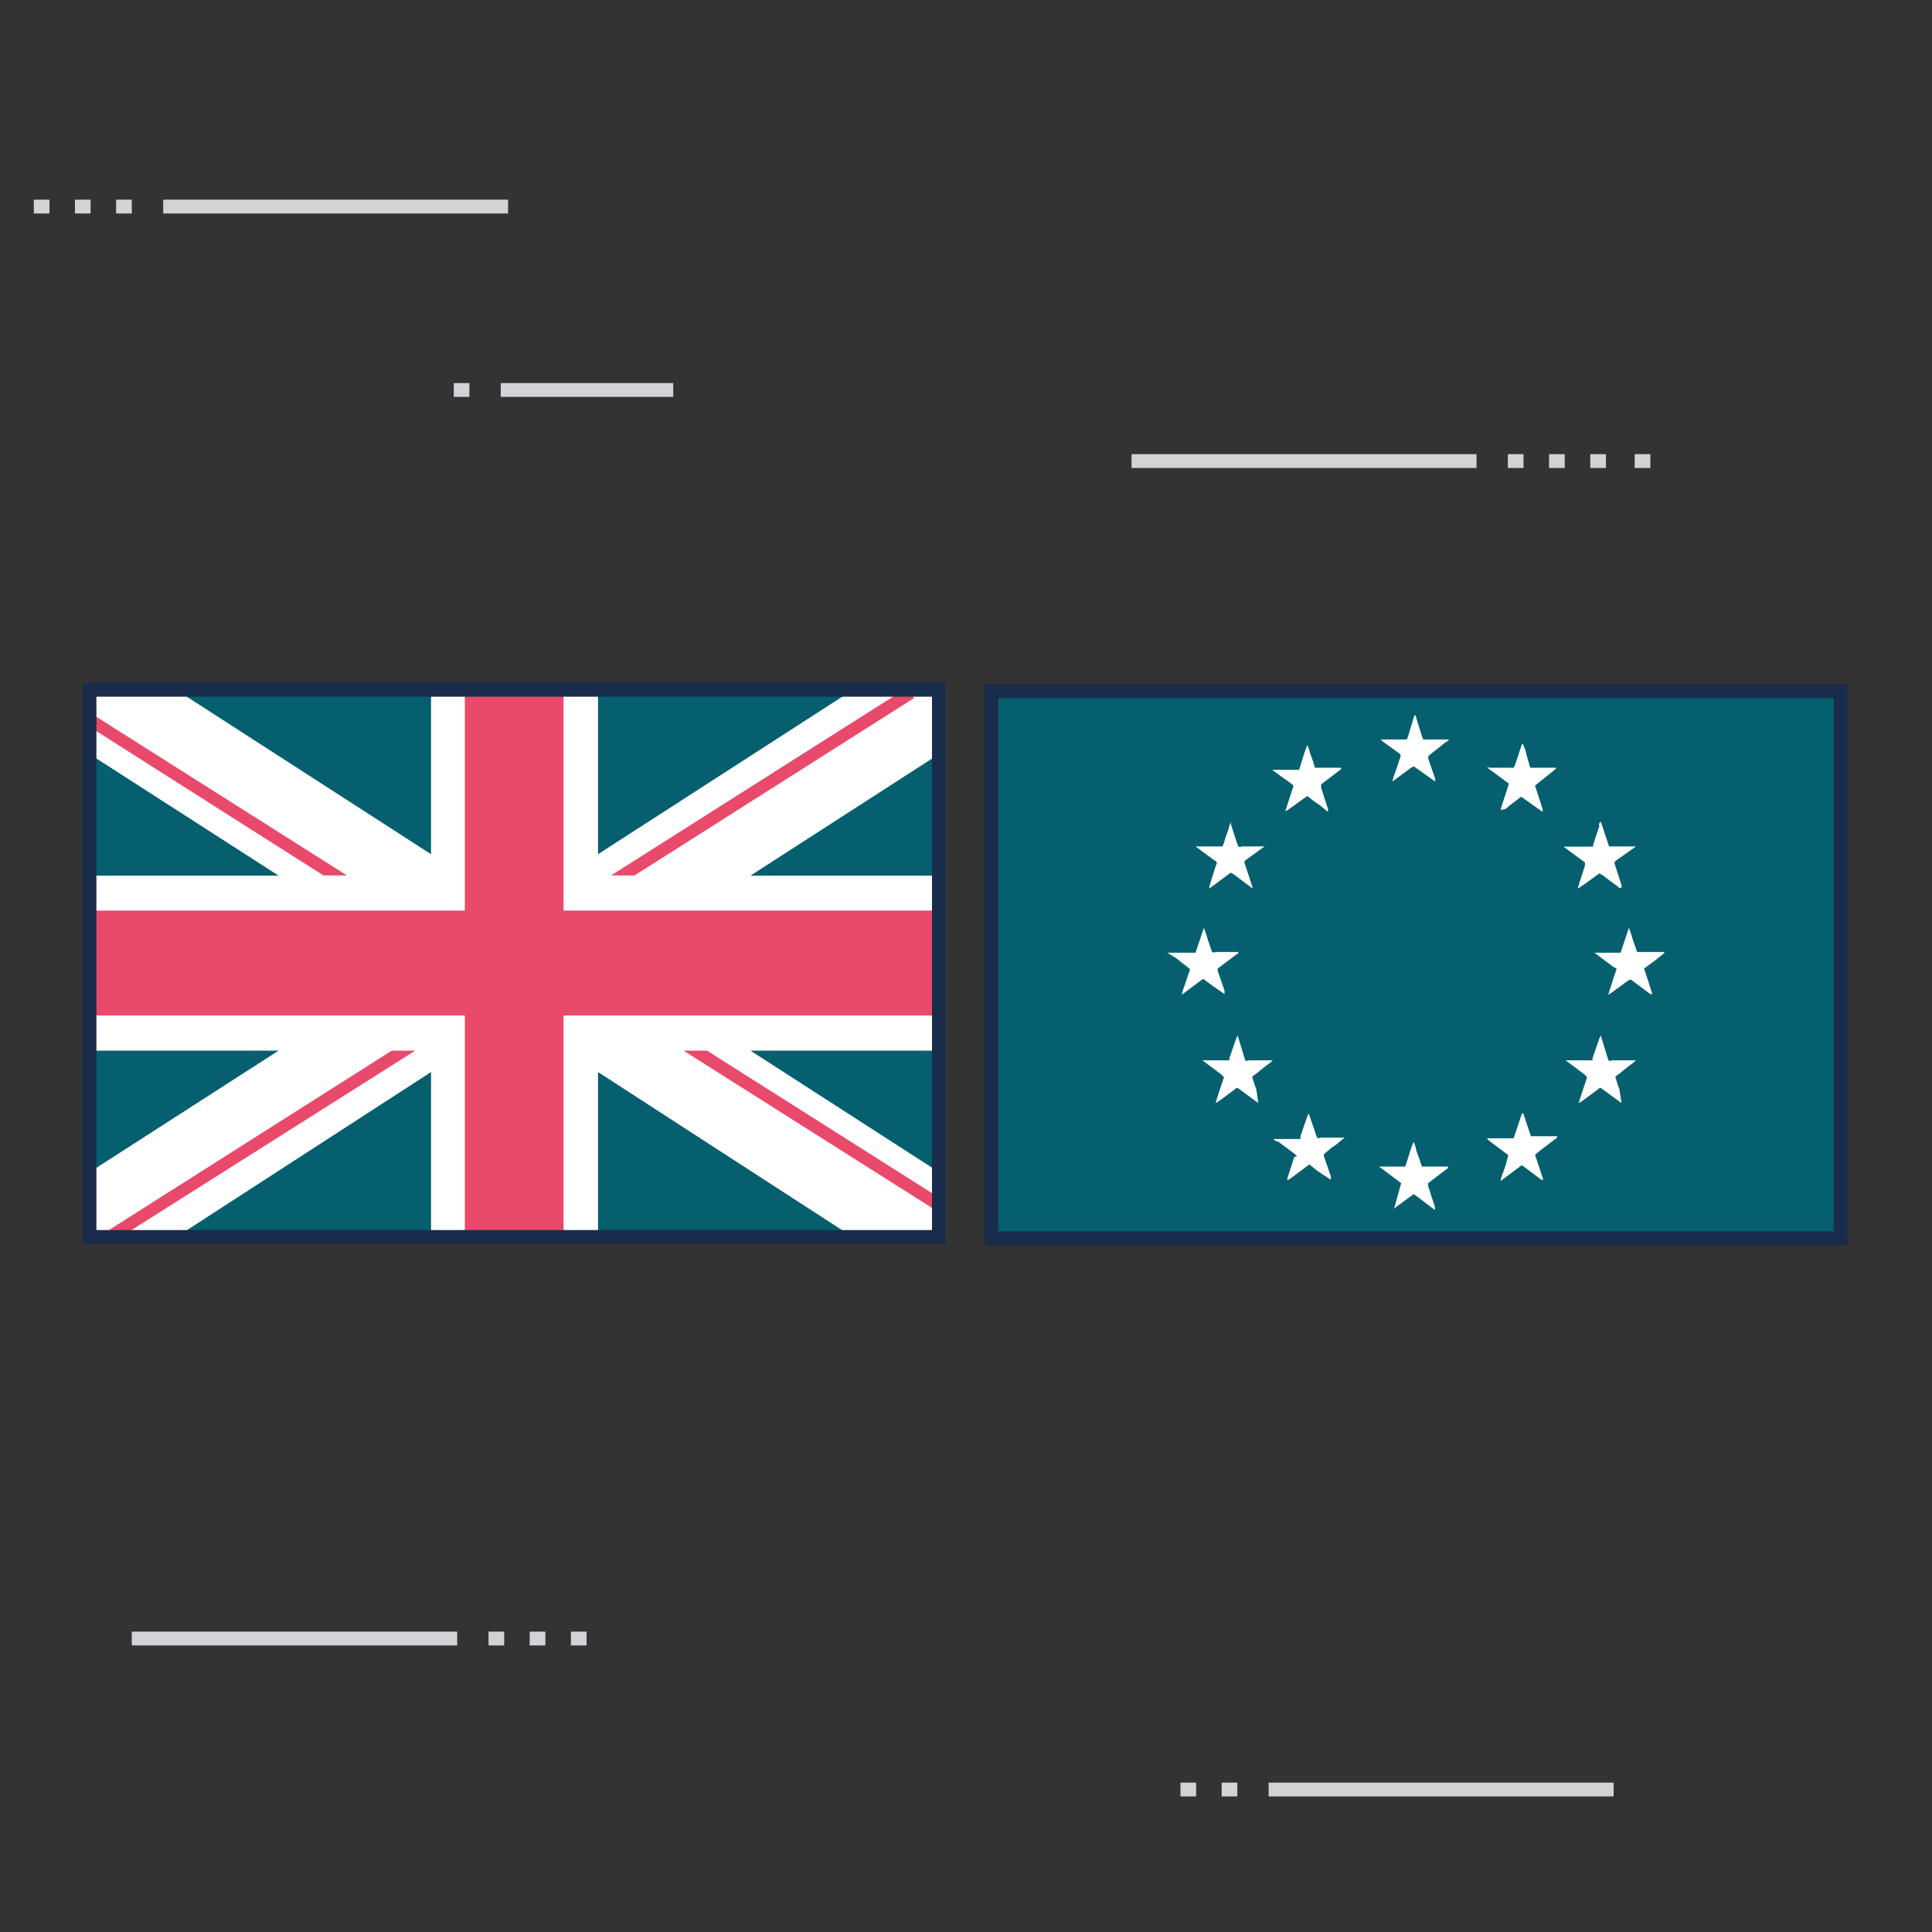
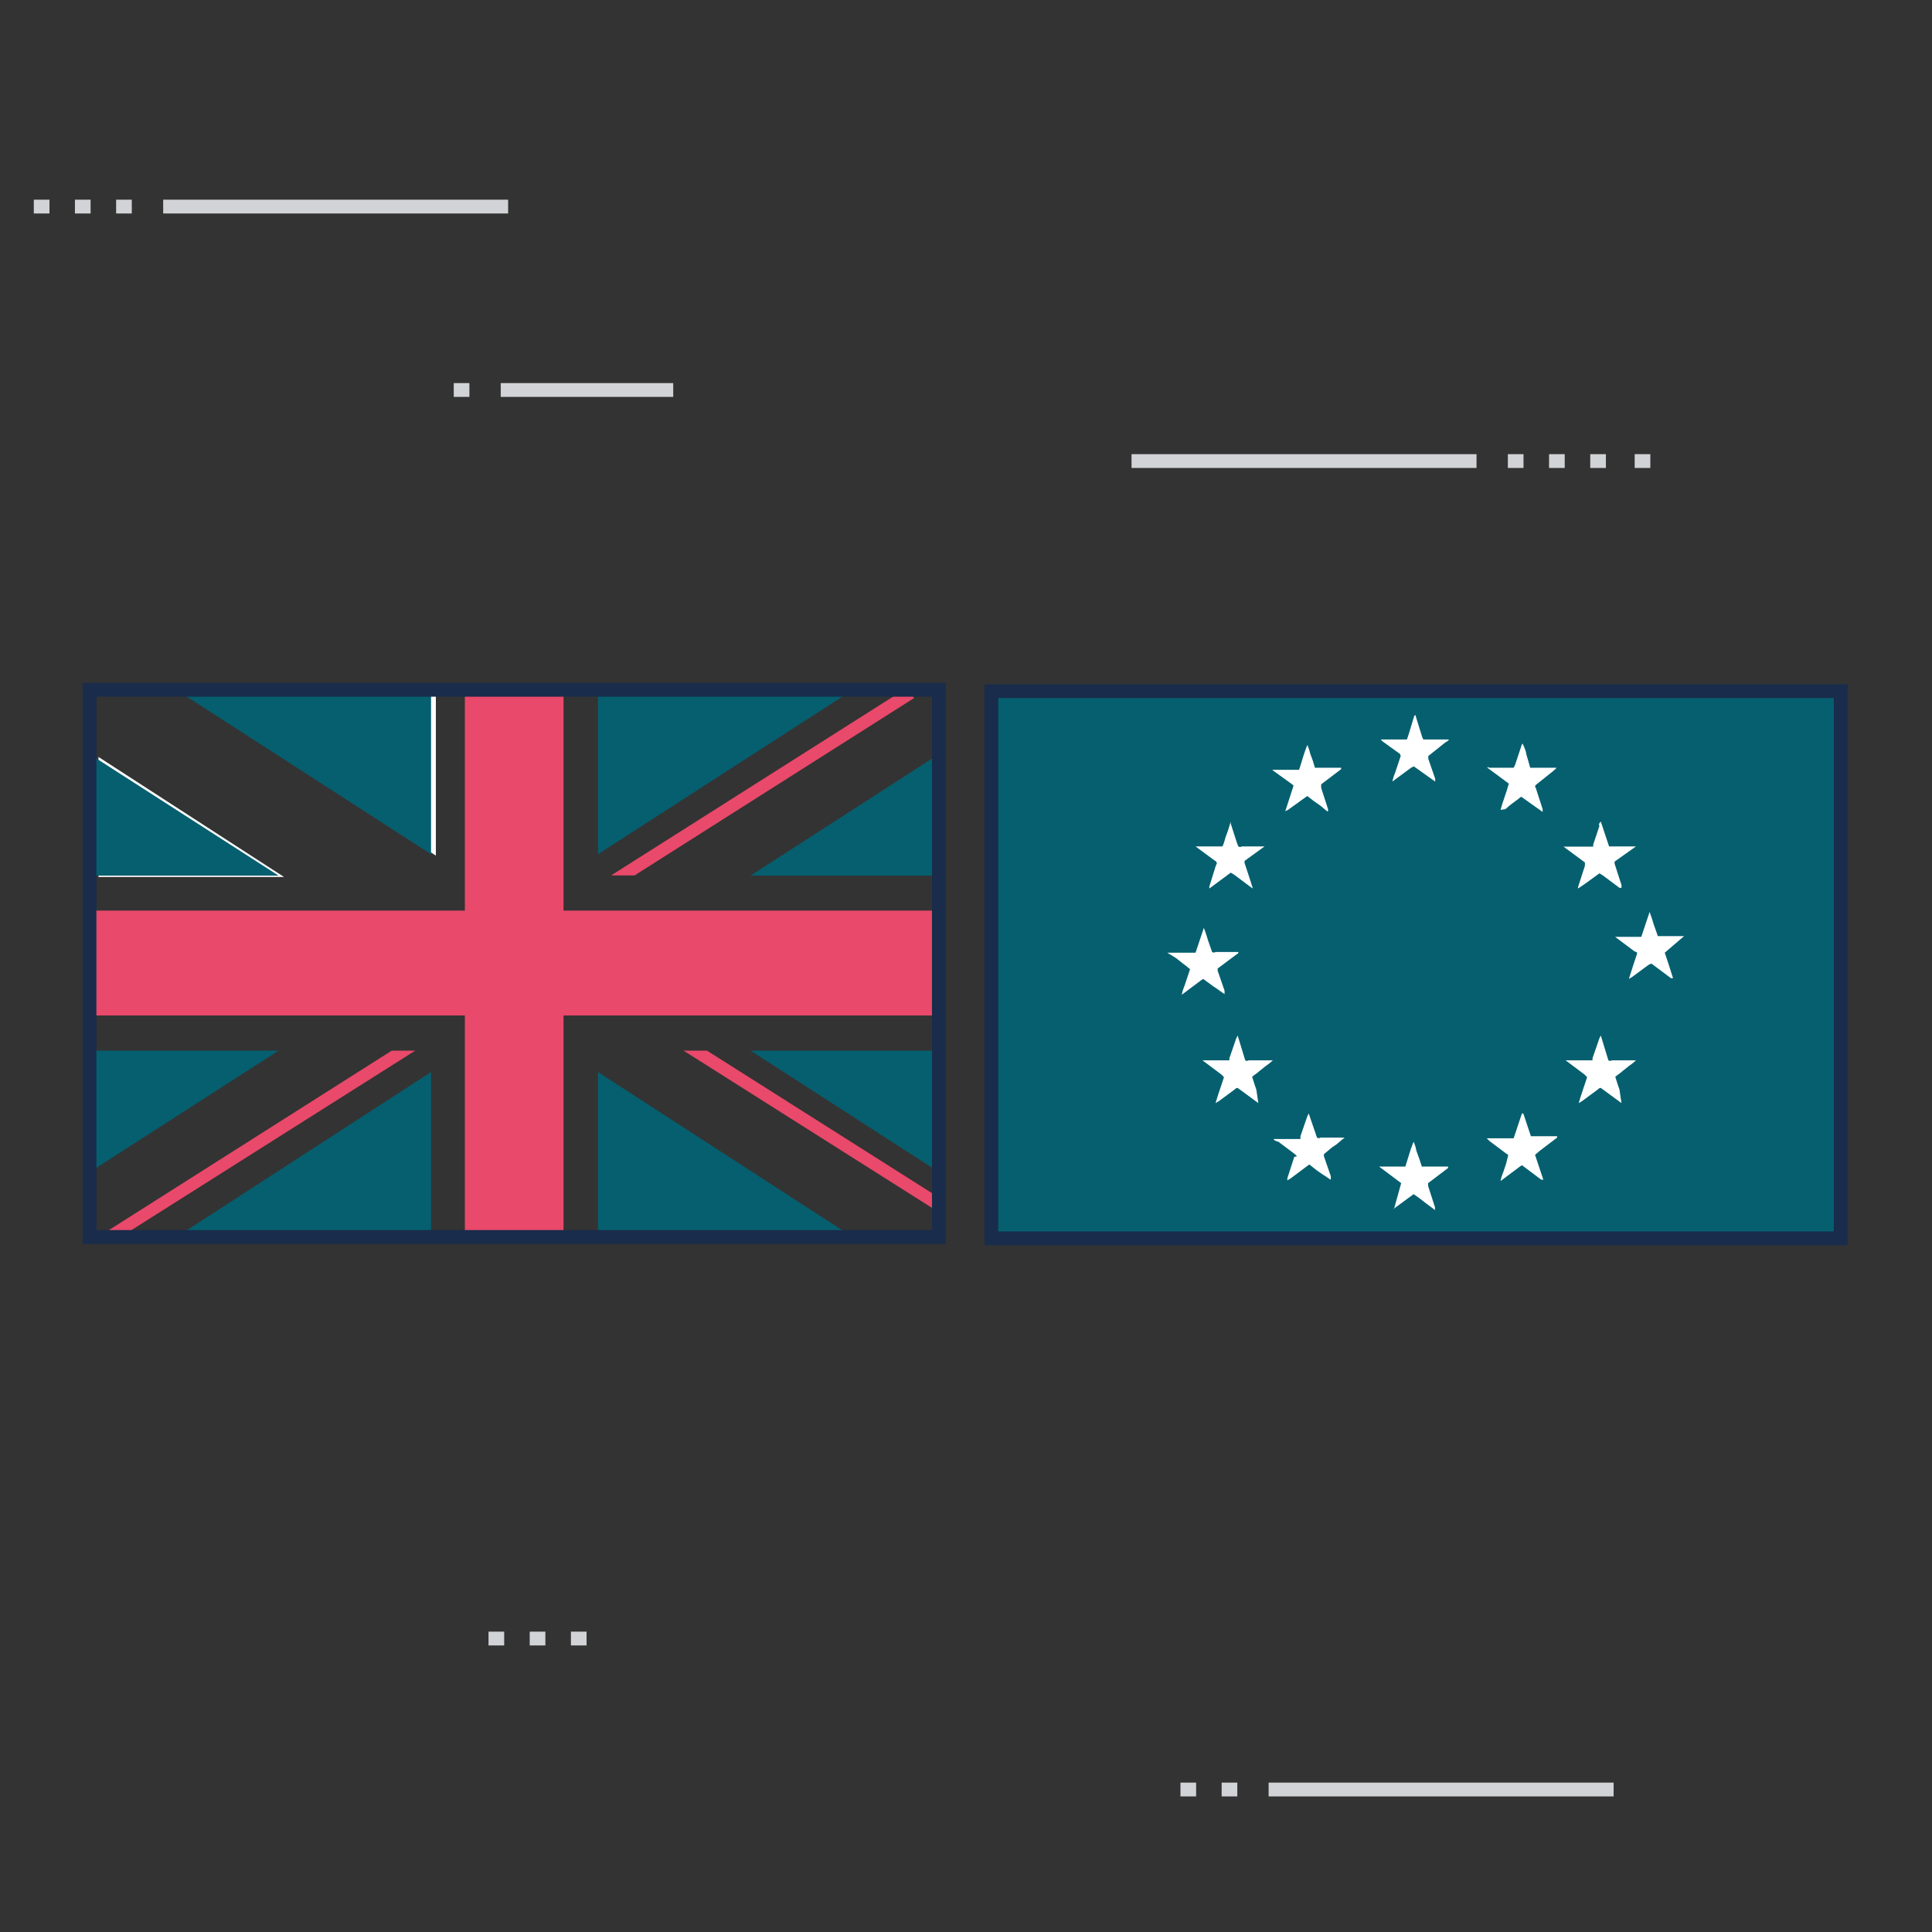
<svg xmlns="http://www.w3.org/2000/svg" id="Layer_1" data-name="Layer 1" viewBox="0 0 280 280">
  <rect x="0" y="0" width="280" height="280" fill="#333333" stroke="none" />
  <defs>
    <style>.cls-1,.cls-4{fill:#055f6f;}.cls-1,.cls-5{stroke:#192c4b;}.cls-1,.cls-5,.cls-6{stroke-miterlimit:10;stroke-width:2px;}.cls-2{fill:#fff;}.cls-3{fill:#e9496a;}.cls-5,.cls-6{fill:none;}.cls-6{stroke:#d2d3d6;}</style>
  </defs>
  <g id="Templates">
    <rect class="cls-1" x="143.67" y="100.17" width="123.1" height="79.3" />
    <path class="cls-2" d="M26.67,100.47h36.5V124l-36.5-23.5m14.5,26.6H14.27v-17.4Z" />
-     <rect class="cls-2" x="12.97" y="99.97" width="123.1" height="79.3" />
    <rect class="cls-3" x="12.97" y="131.97" width="123.5" height="15.2" />
    <rect class="cls-3" x="67.37" y="99.87" width="14.3" height="79.5" />
    <path class="cls-4" d="M25.57,100h36.9v23.8L25.57,100m14.8,26.9H13v-17.6Z" />
    <path class="cls-4" d="M25.57,179.27h36.9v-23.9l-36.9,23.9m14.8-27H13v17.6Z" />
    <path class="cls-4" d="M123.57,100H86.67v23.8l36.9-23.8m-14.8,26.9h27.3v-17.6Z" />
    <path class="cls-4" d="M123.57,179.27H86.67v-23.9l36.9,23.9m-14.8-27h27.3v17.6Z" />
    <polygon class="cls-3" points="135.57 175.37 99.07 152.27 102.47 152.27 136.57 173.87 135.57 175.37" />
-     <polygon class="cls-3" points="46.87 126.87 12.57 105.07 13.47 103.57 50.27 126.87 46.87 126.87" />
    <polygon class="cls-3" points="16.37 179.97 15.47 178.47 56.77 152.27 60.17 152.27 16.37 179.97" />
    <polygon class="cls-3" points="91.97 126.87 88.57 126.87 131.47 99.67 132.47 101.17 91.97 126.87" />
    <rect class="cls-5" x="12.97" y="99.97" width="123.1" height="79.3" />
    <path class="cls-2" d="M180.37,125.07c.4,1.2.8,2.4,1.2,3.7l-.3-.2-2.4-1.8-.5-.3-3.1,2.3v-.3l.9-2.9.2-.5a.82.82,0,0,0-.4-.4l-2.3-1.7-.4-.3h3.9a6,6,0,0,0,.4-1.2l.4-1.1.4-1.3v.3l.9,2.8.2.5a.45.45,0,0,0,.5,0h3.3l-2.9,2.1Z" />
    <path class="cls-2" d="M190.57,111.27h3.8v.2l-2.5,1.9-.4.3v.5l1,3.1v.3c0,.2-.7-.5-1.1-.8l-1-.7-.9-.7-.3.2-2.5,1.8-.4.2,1.2-3.7-.2-.2-2.5-1.8-.4-.3h3.9c.4-1.2.7-2.4,1.2-3.6a6.5,6.5,0,0,1,.4,1.2l.4,1.1Z" />
    <path class="cls-2" d="M184.57,165.07h3.9v-.4l1-2.9.2-.4,1.2,3.5a.45.45,0,0,0,.5,0h3.5c-.2.2-.4.3-.6.5l-.6.5-.6.4-.6.5-.6.5v.3l1,2.9v.5c-.4-.2-.7-.5-1.1-.7l-1-.7-1-.8-.3.2-2.4,1.8-.5.3v-.3l1-3.1.4-.1-.3-.3-2.4-1.8C184.87,165.37,184.67,165.27,184.57,165.07Z" />
    <path class="cls-2" d="M202.07,175.07l1-3.6-.8-.6-.8-.6-.8-.6-.8-.6h3.8c.4-1.2.7-2.4,1.2-3.6a5.43,5.43,0,0,1,.4,1.3l.4,1.1.4,1.2h3.8v.2l-2.5,1.9-.4.3v.4l1,3.1v.4l-1.6-1.2a16,16,0,0,0-1.5-1.1l-1.5,1.1-1.5,1.1Z" />
-     <path class="cls-2" d="M241.27,138.07l-1.5,1.2-1.5,1.1c.4,1.2.8,2.4,1.2,3.7h-.3l-2.4-1.8-.4-.3c-.2,0-.3.1-.5.2l-2.3,1.7-.5.3c.4-1.3.8-2.5,1.2-3.7,0-.2-.2-.2-.4-.3l-2.4-1.8-.4-.3h3.8l1.2-3.6q.35.89.6,1.8l.6,1.7h3.8Z" />
+     <path class="cls-2" d="M241.27,138.07c.4,1.2.8,2.4,1.2,3.7h-.3l-2.4-1.8-.4-.3c-.2,0-.3.1-.5.2l-2.3,1.7-.5.3c.4-1.3.8-2.5,1.2-3.7,0-.2-.2-.2-.4-.3l-2.4-1.8-.4-.3h3.8l1.2-3.6q.35.89.6,1.8l.6,1.7h3.8Z" />
    <path class="cls-2" d="M235,159.87l-1.5-1.1-1.5-1.1a.54.54,0,0,0-.4.2l-2.3,1.7-.5.3c.2-.7.4-1.3.6-1.9l.6-1.8c0-.2-.2-.2-.3-.4l-2.4-1.8-.4-.3h3.9v-.3l1-2.9.2-.4,1.1,3.6a.45.45,0,0,0,.5,0h3.5a6.88,6.88,0,0,1-1,.8l-1,.8c-.3.3-.7.5-1,.8.2.6.4,1.3.6,1.8l.3,2Z" />
    <path class="cls-2" d="M182.37,159.87l-1.5-1.1-1.5-1.1a.54.54,0,0,0-.4.2l-2.3,1.7-.5.3c.2-.7.4-1.3.6-1.9l.6-1.8c0-.2-.2-.2-.3-.4l-2.4-1.8-.4-.3h3.9v-.3l1-2.9.2-.4,1.1,3.6a.45.45,0,0,0,.5,0h3.5a6.88,6.88,0,0,1-1,.8l-1,.8c-.3.3-.7.5-1,.8.2.6.4,1.3.6,1.8l.3,2Z" />
    <path class="cls-2" d="M232,119.07l.6,1.8.6,1.8h3.9l-3.1,2.2v.3l1,3.1v.4h-.3l-2.4-1.8-.5-.3c-1,.7-2,1.5-3.1,2.2v-.2l1-3.1V125l-.4-.3L227,123l-.4-.3h4.3v-.3l.9-2.7C231.67,119.47,231.77,119.27,232,119.07Z" />
    <path class="cls-2" d="M222.47,167.37l.6,1.8.6,1.8h-.3l-2.4-1.8-.4-.3-.3.2-2.4,1.8-.4.3a6.1,6.1,0,0,1,.4-1.3l.4-1.2.3-1.2c0-.2-.2-.2-.3-.3l-2.4-1.8-.4-.4h3.9l1.2-3.6h.2l.9,2.7.2.6h3.8v.2l-2.5,1.9Z" />
    <path class="cls-2" d="M217.47,117.37c.1-.3.2-.7.3-1l.3-.9.3-.9.3-1-3.1-2.3c0-.2.2,0,.3,0h3.5l.2-.4.9-2.7a.7.7,0,0,1,.2-.4c.11.23.21.46.3.7s.2.5.2.7l.2.7.2.7.2.7h3.8c-.1.2-.3.3-.5.5l-.5.4-.5.4-.5.4-.5.4-.5.4a.28.28,0,0,0,0,.4l1,3.1v.4l-3.1-2.2c-.3.2-.5.4-.8.6l-.8.6-.7.6Z" />
    <path class="cls-2" d="M169.17,138.07h4.1l1.2-3.6q.34.89.6,1.8l.6,1.7a.45.45,0,0,0,.5,0h3.3c0,.2,0,.2-.2.3l-2.4,1.8-.4.3v.3l1,2.9v.5c-.6-.4-1.1-.8-1.6-1.1l-1.5-1.1-.3.2-2.4,1.8-.4.3a6.1,6.1,0,0,1,.4-1.3l.4-1.2.4-1.2a11,11,0,0,0-1-.8l-1-.8Z" />
    <path class="cls-2" d="M206.27,107.17H210a1,1,0,0,1-.5.4l-.5.4-.5.4-.5.4-.5.4-.5.4v.4l1,2.9v.4h0l-3.1-2.2-.4.2-2.3,1.7-.4.3a6.1,6.1,0,0,1,.4-1.3l.4-1.2.4-1.2-.1-.3-2.5-1.8-.3-.3h3.8c.4-1.1.7-2.3,1.1-3.5.2,0,.2,0,.2.2l.9,2.9Z" />
  </g>
  <line class="cls-6" x1="213.99" y1="66.82" x2="163.99" y2="66.82" />
  <line class="cls-6" x1="218.53" y1="66.82" x2="220.8" y2="66.82" />
  <line class="cls-6" x1="224.5" y1="66.82" x2="226.77" y2="66.82" />
  <line class="cls-6" x1="230.47" y1="66.82" x2="232.74" y2="66.82" />
  <line class="cls-6" x1="236.91" y1="66.82" x2="239.18" y2="66.82" />
  <line class="cls-6" x1="23.65" y1="29.94" x2="73.64" y2="29.94" />
  <line class="cls-6" x1="19.1" y1="29.94" x2="16.83" y2="29.94" />
  <line class="cls-6" x1="13.13" y1="29.94" x2="10.86" y2="29.94" />
  <line class="cls-6" x1="7.17" y1="29.94" x2="4.9" y2="29.94" />
  <line class="cls-6" x1="183.86" y1="259.35" x2="233.86" y2="259.35" />
  <line class="cls-6" x1="179.32" y1="259.35" x2="177.05" y2="259.35" />
  <line class="cls-6" x1="173.35" y1="259.35" x2="171.08" y2="259.35" />
-   <line class="cls-6" x1="66.26" y1="237.47" x2="19.1" y2="237.47" />
  <line class="cls-6" x1="70.8" y1="237.47" x2="73.07" y2="237.47" />
  <line class="cls-6" x1="76.77" y1="237.47" x2="79.04" y2="237.47" />
  <line class="cls-6" x1="82.74" y1="237.47" x2="85.01" y2="237.47" />
  <line class="cls-6" x1="72.57" y1="56.52" x2="97.57" y2="56.52" />
  <line class="cls-6" x1="68.03" y1="56.52" x2="65.76" y2="56.52" />
</svg>